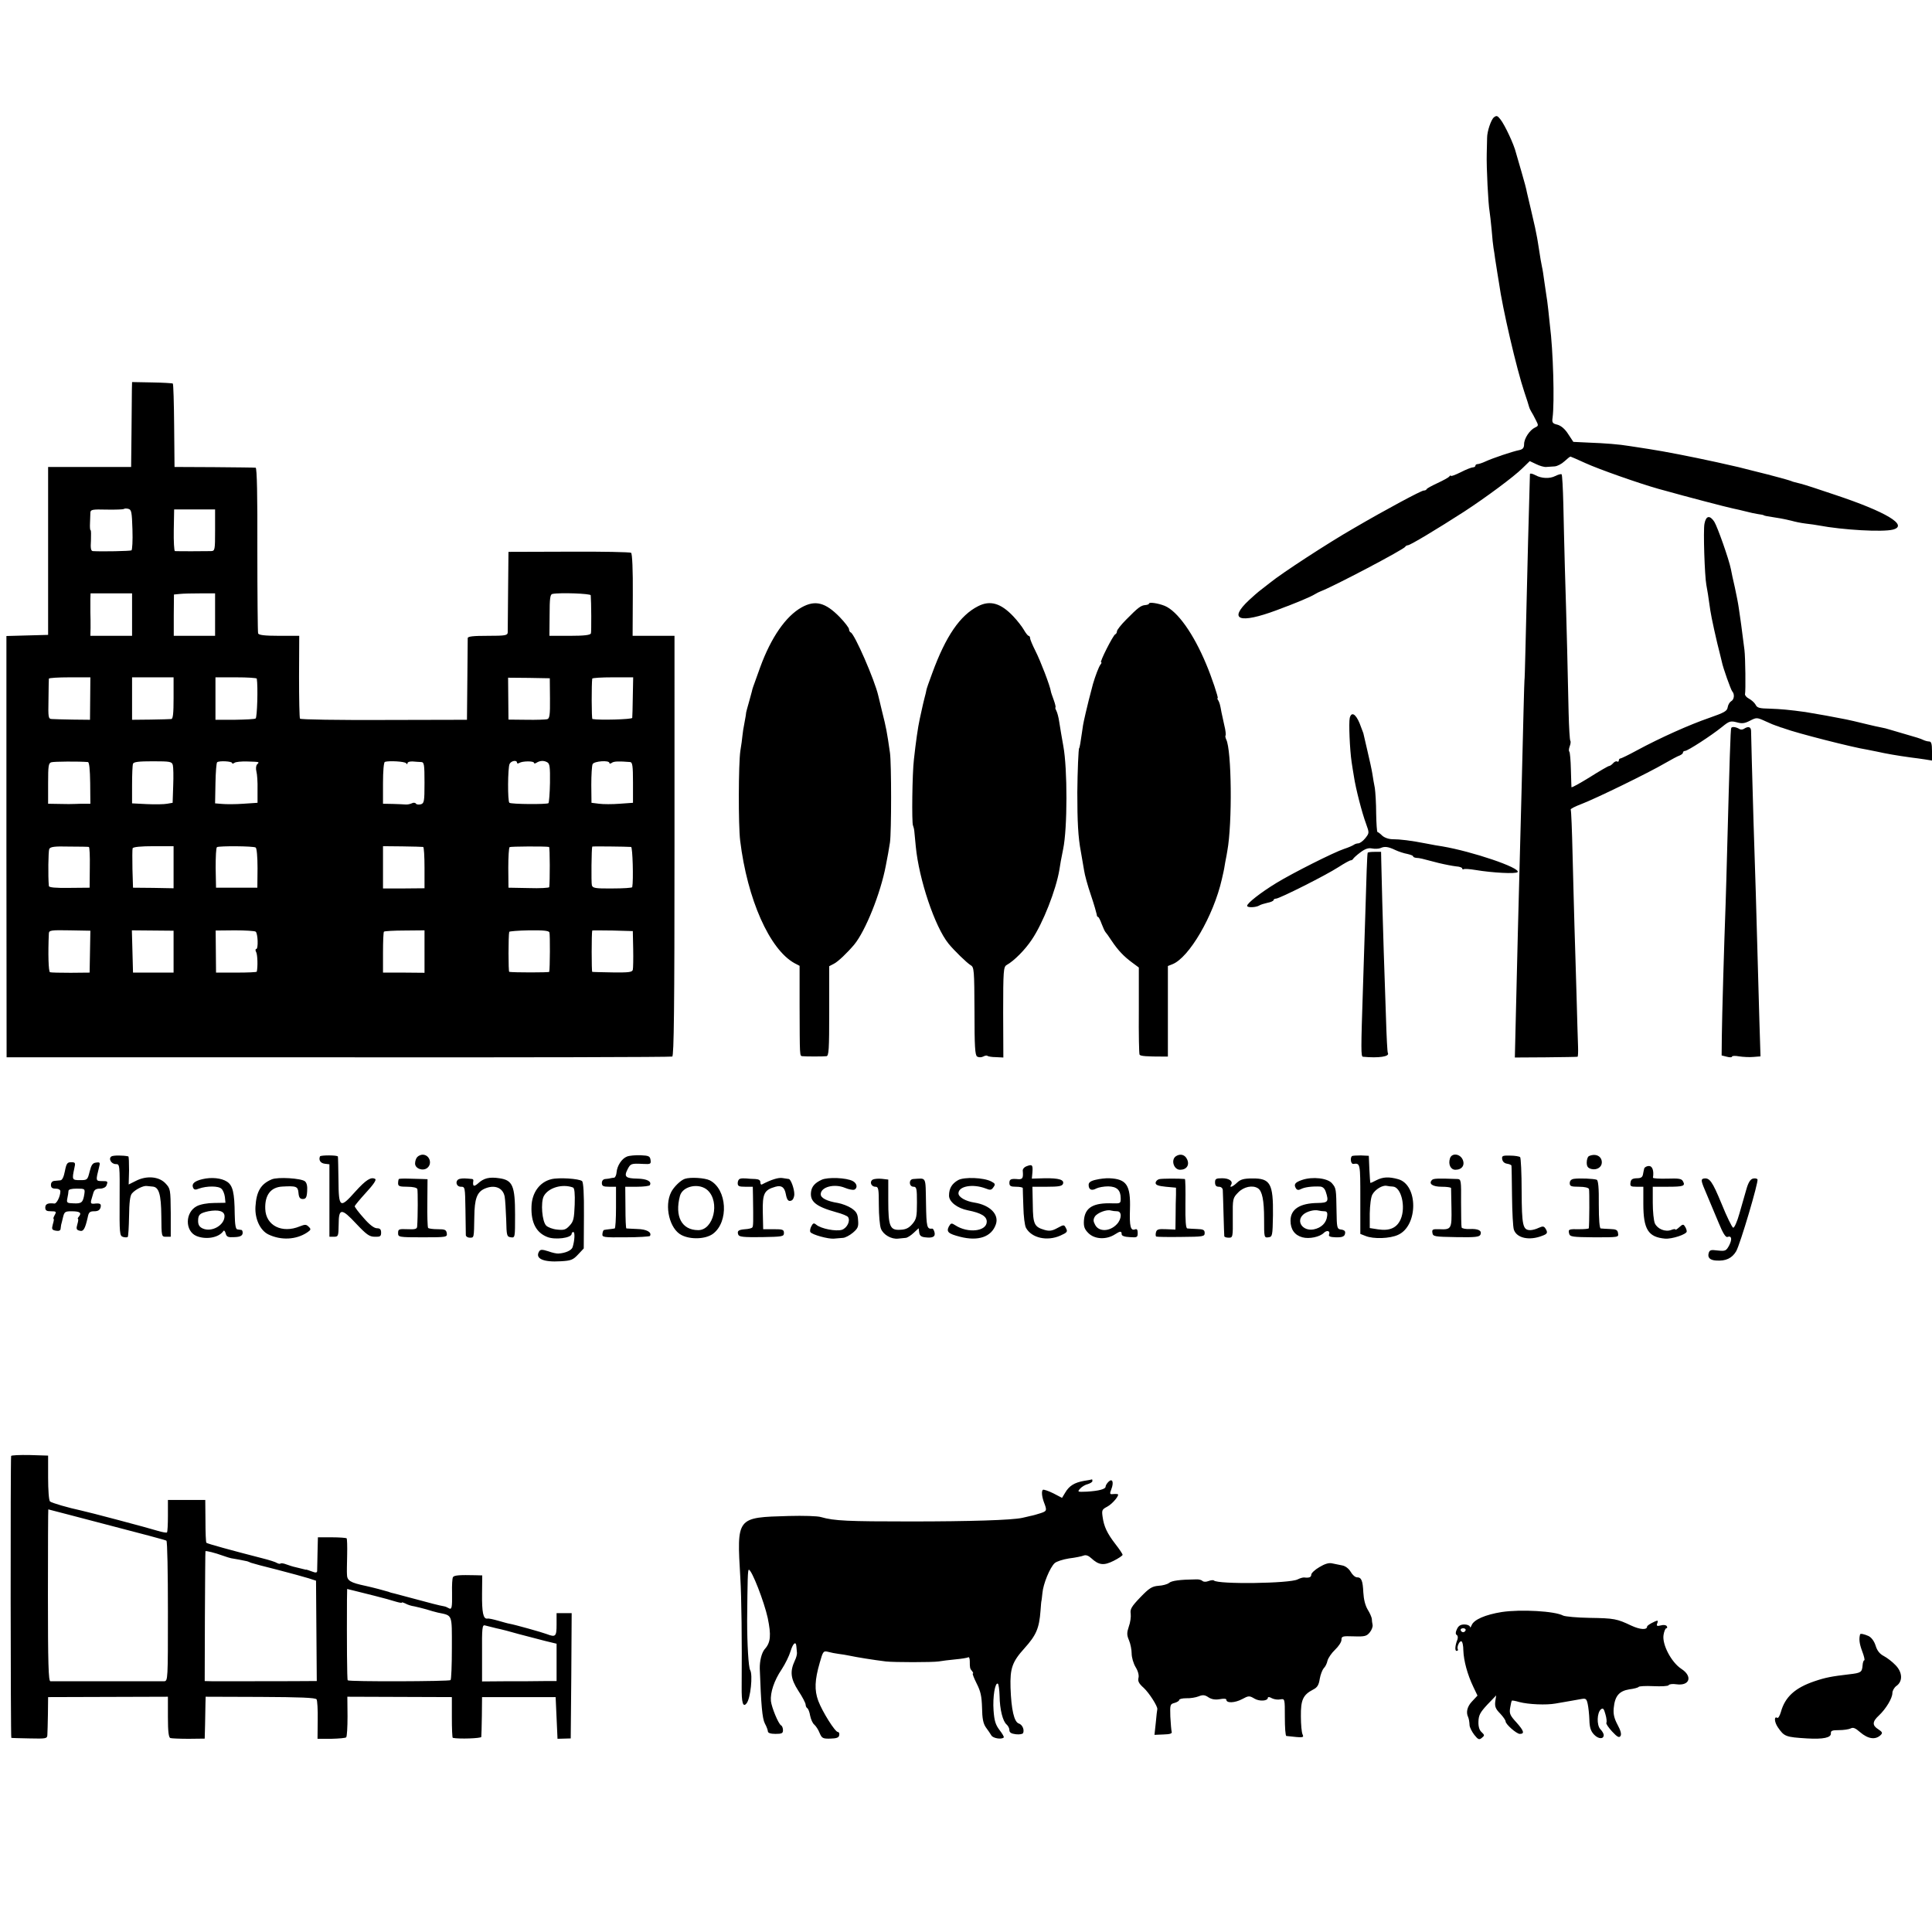
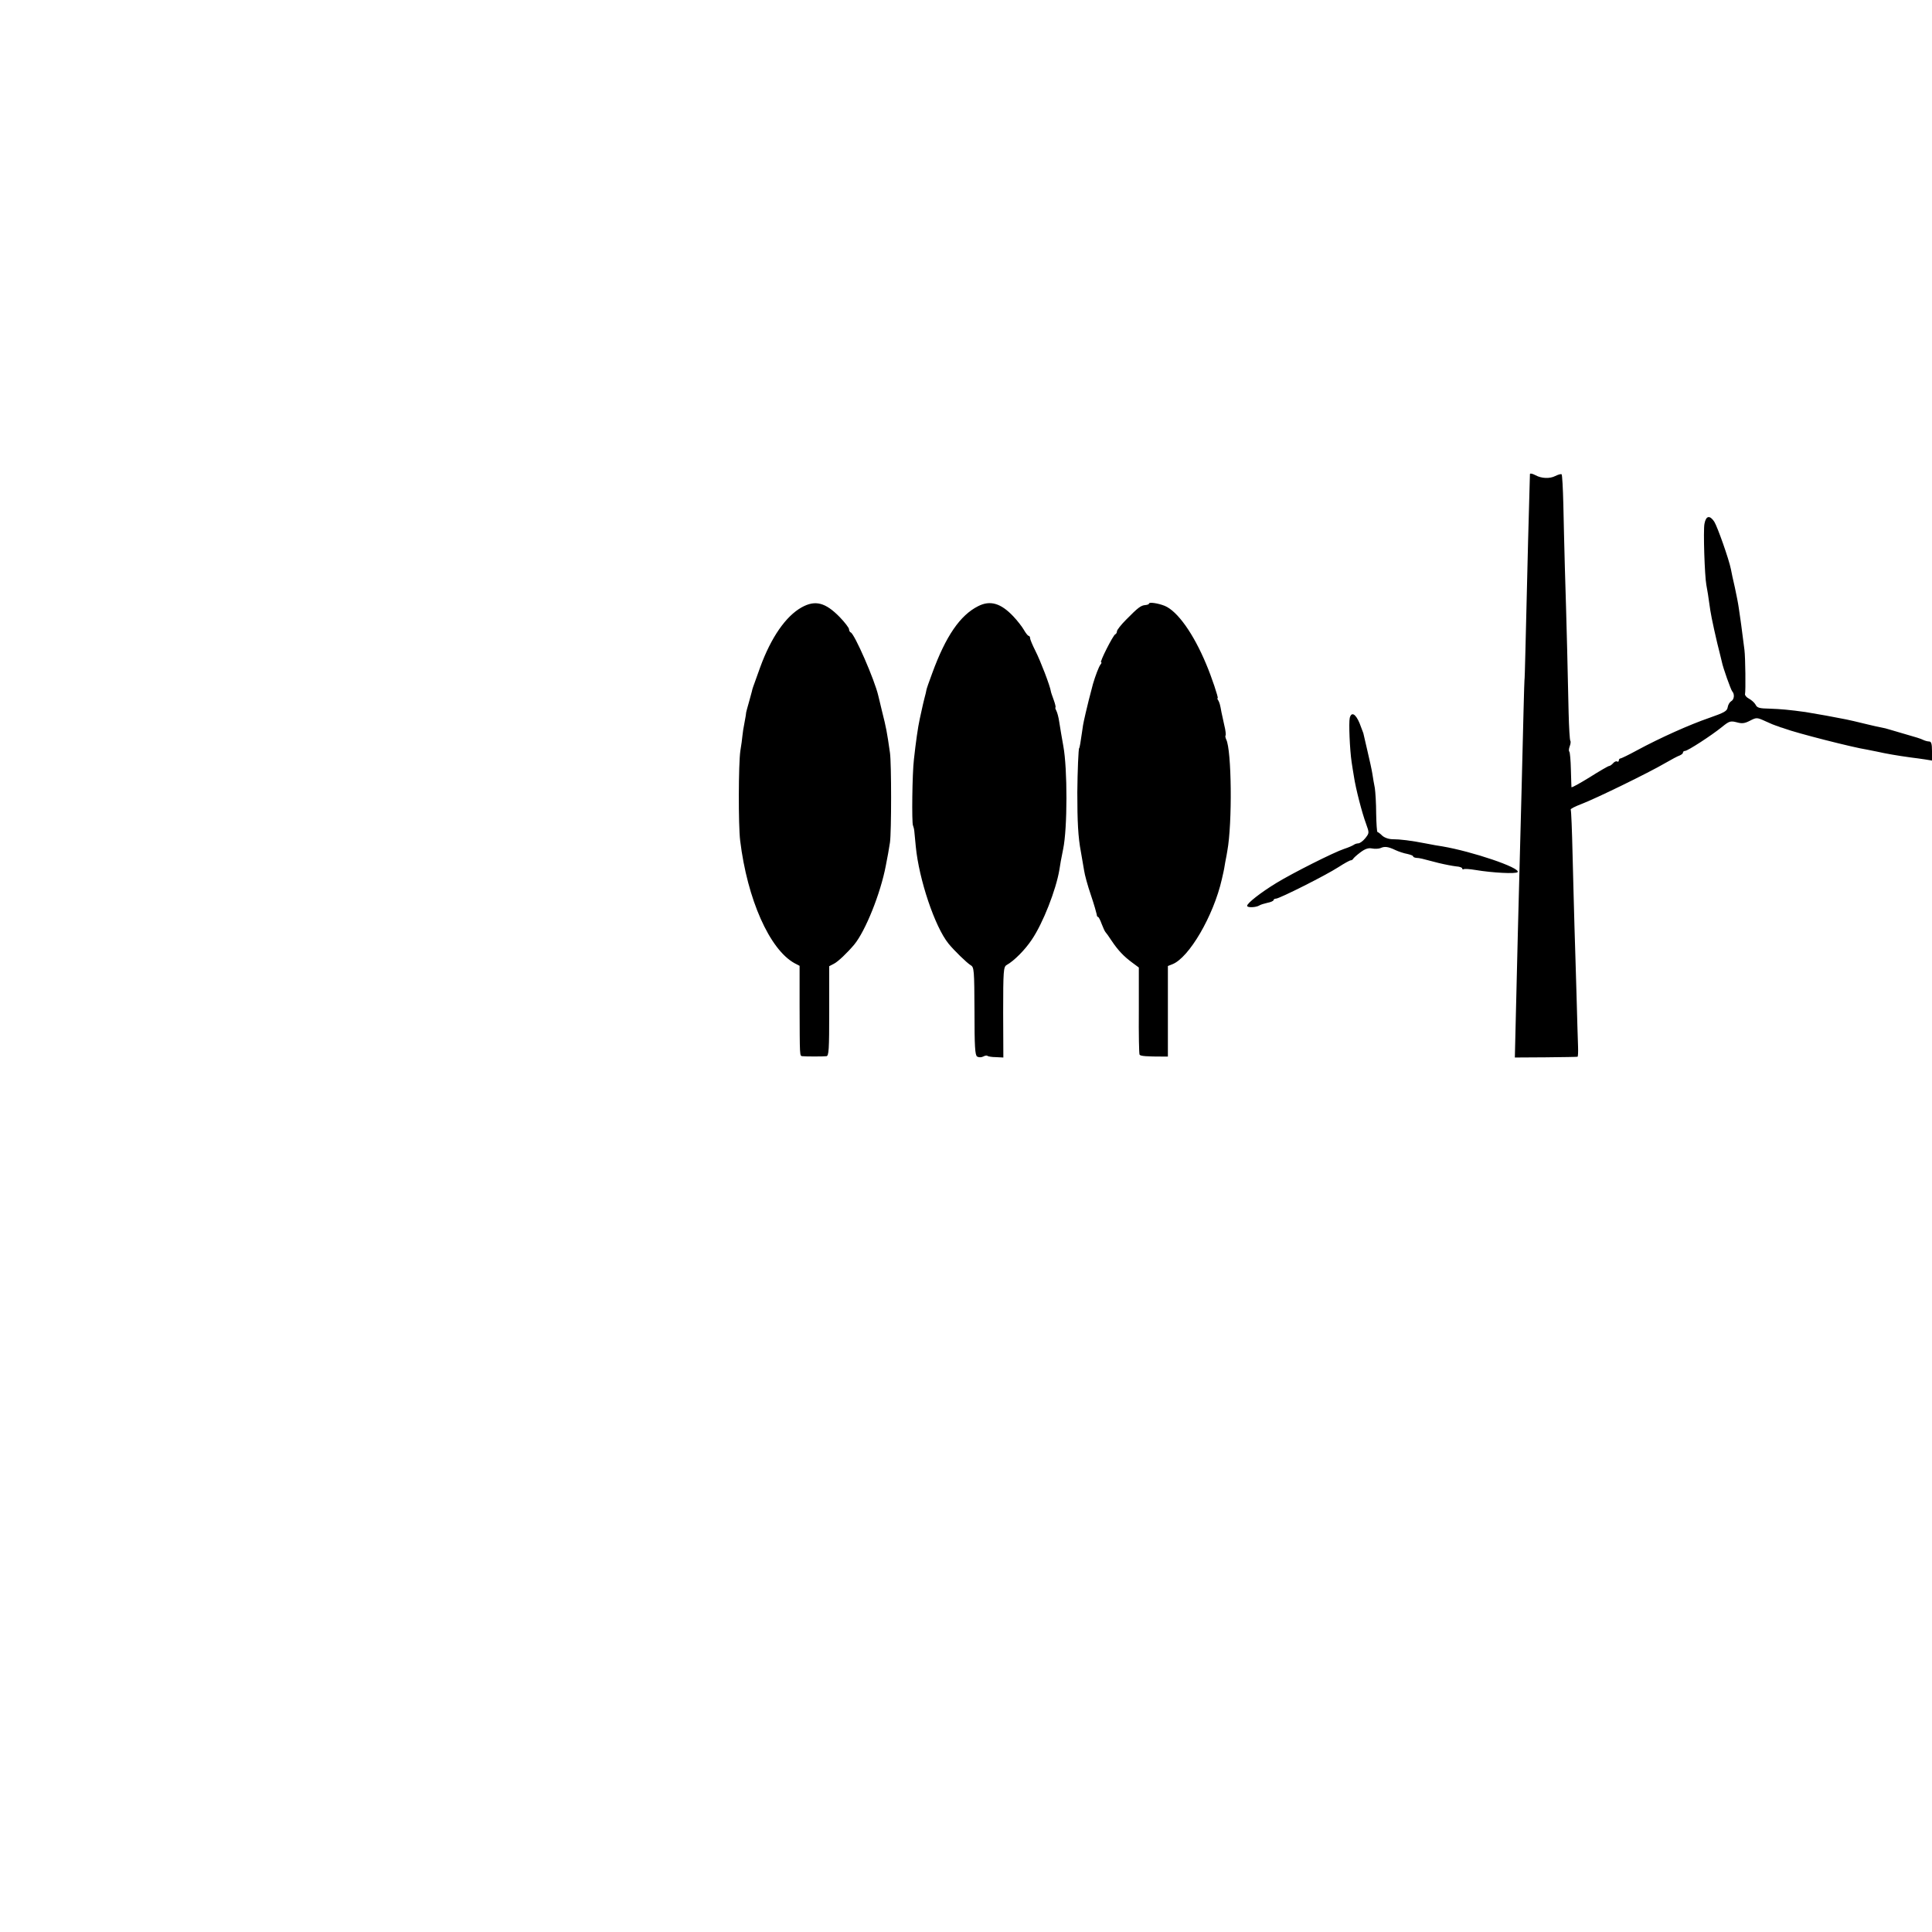
<svg xmlns="http://www.w3.org/2000/svg" version="1" width="1365.333" height="1365.333" viewBox="0 0 1024 1024">
-   <path d="M791.8 62.2c-1.5 1.2-3.6 7.4-3.6 10.8 0 .8-.1 4.6-.2 8.5-.2 7.2.8 26.8 1.5 30.5.2 1.2.7 5.6 1.1 9.8.3 4.2.8 8.6 1 9.7.2 1 .6 3.7.9 6 .4 2.2.8 5.3 1.1 7 .3 1.6.7 4.1.9 5.5 1.8 13.2 9.3 45.5 13.5 58 1.2 3.6 2.3 6.9 2.4 7.5.1.5.6 1.7 1.1 2.5.5.8 1.7 2.9 2.5 4.6 1.5 2.9 1.5 3.1-.4 4-2.8 1.3-5.8 5.8-5.8 8.8 0 2-.7 2.8-2.7 3.2-3.5.7-13.9 4.2-17.8 6-1.7.8-3.6 1.4-4.2 1.4-.6 0-1.1.4-1.1.8 0 .5-.6.9-1.3.9-.7 0-3.6 1.1-6.5 2.6-2.8 1.4-5.2 2.3-5.2 1.9 0-.4-.4-.2-.8.3-.4.6-3.2 2.1-6.2 3.5s-5.6 2.8-5.8 3.2c-.2.5-.9.8-1.6.8-1.3 0-19.8 9.9-37.1 20-13.6 7.8-38.3 23.9-44.4 28.9-2.5 2-5.2 4-5.9 4.6-.7.5-3 2.6-5.1 4.5-11.4 10.6-5.2 12.8 14.6 5.4 10.5-3.9 17.9-7 20.3-8.5.8-.5 2.2-1.2 3-1.5 6.7-2.5 44.3-22.3 44.8-23.6.2-.4.9-.8 1.4-.8 1.2 0 15.2-8.4 29.8-17.8 11.5-7.5 26.5-18.6 31-23.1l3.8-3.7 3.4 1.6c1.8.9 4.2 1.6 5.3 1.5 1.1-.1 3.1-.2 4.5-.3 1.4-.1 3.7-1.3 5.2-2.7 1.5-1.4 2.9-2.5 3.2-2.5.2 0 3.8 1.6 8 3.5 7 3.2 28.3 10.7 38.6 13.6 2.5.7 5 1.4 5.5 1.5 6.6 1.9 31.7 8.5 34 8.9 1.7.3 4.8 1.1 6.9 1.6 2.2.6 5.1 1.2 6.5 1.4 1.4.2 2.7.4 2.9.6.4.3 1.6.5 6.7 1.3 2.8.4 6.4 1.2 8 1.6 1.7.5 5 1.2 7.5 1.5 2.5.3 5.6.7 7 1 12.7 2.4 33.8 3.6 39.3 2.2 8.4-2.2-3.5-9.4-30.9-18.5-8.2-2.8-16.2-5.4-17.9-5.8-4-1-4.4-1.1-5-1.4-.3-.1-.8-.3-1.2-.4-.5-.2-2.8-.8-5.3-1.5s-5.2-1.4-6-1.6l-8-2c-7.4-1.9-6.4-1.7-19-4.5-14.2-3.1-27.6-5.7-36-7-4.1-.6-8.8-1.4-10.4-1.6-5.3-.9-13.1-1.5-21.4-1.8l-8.3-.4-2.7-4.1c-1.7-2.7-3.7-4.4-5.7-5-2.6-.6-3-1.1-2.6-3.7 1.1-8.4.3-35.7-1.4-48.9-.2-1.7-.6-5.5-.9-8.5-.3-3-.8-6.4-1-7.5-.2-1.1-.7-4.5-1.1-7.5-.4-3-.9-6.4-1.2-7.5-.5-2.4-.9-4.7-1.7-10-.3-2.2-.8-4.7-.9-5.5-.2-.8-.7-3.3-1.1-5.5-.5-2.2-1.5-6.7-2.3-10-.8-3.3-1.7-7.1-2-8.5-.2-1.4-1.5-6.3-2.9-11s-2.7-9.2-2.9-10c-1-4.3-5.9-14.8-8.3-17.8-1.5-1.9-2-2.1-3.4-1zM69.9 206.5c0 2.2-.1 12.3-.2 22.5l-.2 18.5h-44v89l-11.1.3-11 .3v111.6l.1 111.7h175.8c96.7.1 176.3-.1 177-.4.9-.4 1.2-25.4 1.2-111.8V337h-22.2l.1-21.6c.1-13.3-.3-21.9-.9-22.4-.5-.4-15.4-.7-33-.6l-32 .1-.2 20.5c-.1 11.3-.2 21.3-.2 22.2-.1 1.6-1.3 1.8-10.6 1.8-7.7 0-10.5.3-10.6 1.2 0 .7-.1 10.7-.2 22.3l-.2 21-44 .1c-24.2.1-44.2-.2-44.5-.7-.3-.4-.5-10.4-.5-22.3l.1-21.6h-10.7c-7.7 0-10.8-.4-11.1-1.3-.2-.6-.4-20.7-.4-44.5.1-28.1-.2-43.2-.9-43.3-.5-.1-10.4-.2-22-.3l-21-.1-.2-21.9c-.1-12-.4-22-.7-22.3-.2-.2-5.2-.5-11-.6l-10.6-.2-.1 4zm.3 74.2c.2 5.8-.1 10.7-.5 11-.7.4-15.8.7-20.5.4-1-.1-1.3-1.5-1-5.6.1-3 .1-5.5-.2-5.5-.3 0-.4-1.7-.3-3.7.1-2.1.2-4.6.2-5.6.1-1.6 1-1.8 8.6-1.6 4.7.1 8.8-.1 9.1-.3.3-.3 1.4-.4 2.4-.1 1.7.4 1.9 1.7 2.2 11zm43.8.3c0 10.7-.1 11-2.2 11.1-2.8.1-18 .1-19.1 0-.4-.1-.7-5.1-.6-11.1l.2-11H114v11zm-44 44.7V337H47.9l.1-4.3c0-2.3 0-6-.1-8.2v-7l.1-3h22v11.2zm44 0V337H92.1v-10.9l.1-11 3.1-.3c1.8-.2 6.7-.3 10.9-.3h7.8v11.2zm199.1-10.2c.3 3.4.4 19.2.1 20.2-.3.9-3.5 1.3-11.2 1.3h-10.8l.1-11c0-8.9.3-11 1.5-11.2 4-.8 20.2-.2 20.3.7zM47.8 370.3l-.1 11.2-9.1-.1c-5-.1-10-.2-11.1-.3-1.9-.1-2-.7-1.8-10.4 0-5.6.2-10.5.2-11 .1-.4 5-.7 11-.7h11l-.1 11.3zM92 370c0 8.1-.3 11-1.2 11.1-.7.1-5.7.2-11 .3l-9.8.1V359h22v11zm44.1-10.3c.7 4.2.2 20.6-.6 21.1-.5.4-5.6.6-11.2.7h-10.1V359h10.9c6 0 11 .3 11 .7zm155.4 10.5c.1 8.8-.2 10.7-1.5 11-.8.2-5.8.4-11 .3l-9.5-.1-.1-11.1-.1-11.1 11.1.1 11 .2.1 10.7zm43.9-1c-.1 5.7-.2 10.8-.3 11.3-.1.8-17.4 1.3-21.1.6-.5-.1-.5-18.7-.1-21.4 0-.4 5-.7 10.9-.7h10.8l-.2 10.2zM46.6 403.9c.7.1 1.1 3.9 1.2 11.1l.1 11h-2.7c-1.5 0-3.8 0-5.2.1-1.4.1-5.2.1-8.5 0l-6-.1v-10.7c0-9.6.2-10.9 1.8-11.3 1.5-.4 14.4-.5 19.3-.1zm45 1.6c.3 1.1.4 6 .2 11l-.3 9-2.9.5c-1.5.3-6.4.4-10.7.2l-7.9-.4V416c0-5.4.2-10.4.5-11.2.4-1 3.1-1.3 10.6-1.3 9.2 0 10 .2 10.5 2zm31.4-1.1c0 .5.6.4 1.3-.1.6-.5 3.7-.8 6.7-.7 6.8.2 6.6.2 5.3 1.5-.6.6-.8 2.2-.4 3.8.4 1.4.7 5.7.6 9.6v7l-7.5.5c-4.1.3-9.2.3-11.3.1l-3.7-.3.2-10.7c.1-5.8.5-10.8.9-11.1 1.2-.9 7.9-.5 7.9.4zm92.2.1c.5.7.8.6.8 0s1.2-1 2.8-.9c1.5.1 3.5.3 4.5.3 1.5.1 1.7 1.3 1.7 11 0 10-.2 10.9-2 11.4-1.1.3-2.3.1-2.6-.4-.3-.5-1.3-.6-2.2-.1-.9.4-2.4.7-3.2.6-.8-.1-3.9-.2-6.7-.3l-5.3-.1v-10.9c0-6.4.4-11.1 1-11.3 2.3-.7 10.6-.2 11.2.7zm58.8-.3c0 .5.5.6 1.2.2 1.7-1.1 7.8-1.1 7.8-.1 0 .4.6.5 1.3 0 1.9-1.2 3.9-1.3 5.7-.3 1.4.7 1.6 2.5 1.5 10.9-.1 5.6-.5 10.4-.8 10.8-.8.7-19.5.6-20.7-.2-1-.6-.9-18.6.1-20.6.8-1.7 3.9-2.2 3.9-.7zm49 .2c0 .5.6.4 1.3-.1 1-.8 3.7-.9 9.7-.4 1.2.1 1.5 2 1.5 10.8v10.8l-7 .5c-3.8.3-8.8.3-11 0l-4-.5-.1-9.5c0-5.2.3-10.2.7-11 .8-1.6 8.9-2.2 8.9-.6zM47.1 448.9c.4.1.6 4.9.5 10.8l-.1 10.8-10.7.1c-7.5.1-10.8-.2-10.9-1-.5-5.1-.3-18.4.2-19.6.6-1.2 2.7-1.5 10.6-1.3 5.4 0 10.1.1 10.4.2zM92 459.6v11.2l-10.7-.2-10.8-.1-.3-9.9c-.1-5.5-.1-10.4.1-11 .3-.7 4.4-1.1 11.1-1.1H92v11.1zm43.5-10.4c.6.3 1 5.1 1 11l-.1 10.3h-21.9l-.2-10.5c0-5.8.2-10.7.7-11 1.2-.7 19.3-.6 20.5.2zm88.8-.3c.4.1.7 5 .7 11v10.9l-11 .1h-11v-22.4l10.2.1c5.7.1 10.6.2 11.1.3zm66.7 0c.5.1.5 18.6.1 21.3 0 .4-4.9.7-10.8.5l-10.8-.2-.1-10.5c0-5.8.3-10.7.7-11 .6-.4 18.8-.5 20.9-.1zm43.5 0c.8.1 1.3 17.6.6 21.3 0 .4-4.8.7-10.5.7-9.1.1-10.5-.2-10.9-1.7-.4-1.4-.2-19.7.2-20.5.1-.2 18 0 20.6.2zM47.7 504.4l-.2 11.1-10 .1c-5.5 0-10.4-.1-11-.3-.8-.3-1.1-9.8-.6-20.6.1-1.6 1.1-1.8 11.1-1.6l10.9.2-.2 11.1zm44.3 0v11.1H70.5l-.3-11.2-.3-11.2 11.1.1 11 .1v11.1zm43.5-10.6c1.2.9 1.5 9.2.3 9.2-.5 0-.5.8 0 1.7.7 1.4.9 7.6.3 10.3-.1.3-4.9.5-10.8.5h-10.8l-.1-11.2-.1-11.1 10.1-.1c5.6 0 10.6.3 11.1.7zm89.5 10.5v11.3l-11-.1h-11v-10.6c0-5.8.2-10.8.5-11.1.3-.3 5.3-.6 11-.6l10.5-.1v11.2zm66.2-10.1c.4 1.1.3 19.1-.1 20.9-.1.4-19 .4-21.2 0-.5-.1-.5-19.3 0-21.2 0-.3 4.8-.7 10.5-.8 7.6-.1 10.5.2 10.8 1.1zm44.4 8.8c.1 5.2 0 10.2-.2 11-.3 1.3-2.2 1.5-10.6 1.4-5.7-.1-10.6-.2-10.9-.3-.4-.1-.4-20.8 0-21.9.1-.1 4.9-.1 10.8 0l10.7.3.2 9.5z" />
  <path d="M810.9 251.2c-.1.7-1.7 62.4-2.4 93.8-.2 8.5-.4 15.5-.5 15.5-.1 0-.7 23.9-1.5 57-.5 20.3-.8 31.9-2 76.5-.2 9.1-.7 27.8-1 41.5l-.6 25 16.3-.1c9-.1 16.6-.2 16.9-.3.3 0 .4-2.5.3-5.4-.1-2.8-.5-15.1-.8-27.2-.4-12.1-.8-28.5-1.1-36.5-.2-8-.7-25-1-37.9-.3-12.9-.7-23.7-1-24-.2-.4 2.4-1.7 5.8-3 7.4-2.8 35.7-16.6 44.2-21.6 3.3-1.9 6.8-3.8 7.8-4.1.9-.4 1.7-1 1.7-1.5s.5-.9 1.1-.9c1.4 0 13.9-8.1 19.6-12.7 3.8-3.1 4.5-3.3 7.7-2.5 2.8.8 4.2.7 7.1-.8 3.5-1.8 3.7-1.8 8.3.3 2.6 1.2 5 2.2 5.5 2.3.4.1.9.3 1.2.4.3.1.8.3 1.3.5.4.1 1.4.4 2.2.7 6.1 2.3 36.2 10 43.5 11.1 1.7.3 4.1.8 5.5 1.1 4.4 1 10.6 2.1 18 3.1 1.9.2 5.2.7 7.3 1l3.7.6v-5c0-3.9-.4-5.1-1.5-5.1-.8 0-2.3-.4-3.3-.9-.9-.5-4.4-1.6-7.7-2.5-3.3-1-7.4-2.2-9.2-2.7-1.8-.6-4.2-1.2-5.5-1.4-1.3-.2-4.1-.9-6.3-1.4-7-1.7-10-2.4-12-2.8-1.1-.2-5.8-1.1-10.5-2-4.7-.8-9.6-1.7-11-1.9-8.6-1.2-13.2-1.6-19-1.8-5.4-.1-6.7-.4-7.5-2.1-.6-1.1-2.2-2.5-3.5-3.2-1.4-.7-2.3-1.9-2.1-2.5.4-1.6.2-19.3-.3-23.3-.2-1.7-.7-5.5-1.1-8.5-.4-3-.8-6.4-1-7.5-.2-1.1-.6-3.9-.9-6.2-.3-2.3-1.3-7.3-2.1-11-.9-3.7-1.8-8.1-2.1-9.7-1-5.1-7.1-22.4-8.8-25.1-2.4-3.6-4.4-3.2-5.2 1.1-.7 3.6.1 27.6 1 32.4.5 2.5 1 5.7 2.1 13.5.5 3.5 3.3 16.3 5.2 23.5.3 1.4.7 3 .9 3.7.6 3.2 4.8 14.9 5.5 15.7 1.4 1.5 1.1 4.4-.6 5.3-.8.5-1.6 1.9-1.8 3.2-.3 2-1.8 2.8-9.8 5.6-10.2 3.5-25.7 10.4-38.3 17.2-4.4 2.4-8.3 4.3-8.8 4.3-.4 0-.8.5-.8 1.1 0 .5-.4.8-.9.5-.5-.3-1.4.1-2.1.9-.7.8-1.7 1.5-2.2 1.5-.4 0-5.1 2.7-10.3 6-5.2 3.2-9.5 5.6-9.6 5.2 0-.4-.2-4.6-.3-9.4-.1-4.8-.5-9-.8-9.4-.4-.3-.3-1.6.2-2.9.5-1.3.6-2.6.3-2.9-.3-.3-.7-7-.9-14.8-.3-15.6-1.1-49-2-77.3-.3-9.9-.6-24.9-.8-33.3-.2-8.4-.6-15.5-.9-15.8-.3-.3-1.8.1-3.4.9-2.9 1.5-7.3 1.3-10.4-.4-1.7-.9-2.8-1.1-3-.7zM424.9 321.9c-8.4 4.7-16.2 15.9-22 31.8-1.7 4.8-3.4 9.5-3.7 10.3-.3.8-.6 1.9-.7 2.5-.1.5-.8 3-1.5 5.5s-1.4 4.9-1.5 5.5c0 .5-.4 3-.9 5.5s-1 5.6-1.1 7c-.1 1.4-.6 5-1.1 8-1 6.8-1.1 39.3-.1 47.5 3.8 31.2 15.6 57.7 28.8 65l2.7 1.4v20.8c.1 27.8 0 26.9 1.5 27.1 1.8.2 11 .2 12.7 0 1.3-.1 1.5-3.4 1.5-23.9v-23.8l2.5-1.3c2.2-1.1 7.1-5.8 10.8-10.2 5.9-7.2 13.9-27 16.7-41.8 1-4.9 1.6-8.5 2.2-12.3.8-5.6.8-42 0-47.5-1.6-11.2-2-13.3-4.2-22-.8-3.6-1.8-7.3-2-8.3-1.9-8.3-12.6-32.8-14.6-33.5-.5-.2-.9-1-.9-1.7s-2.2-3.6-4.9-6.4c-7.6-7.8-13-9.2-20.2-5.2zM518.4 321.3c-9.5 4.8-17.1 15.8-24.3 35.5-1.7 4.5-3.1 8.6-3.1 9 0 .4-.5 2.3-1 4.2-.5 1.9-1.1 4.6-1.4 6-.3 1.4-.8 3.6-1.1 5-1 4.5-2.1 12.4-3.1 21.5-.9 7.4-1.2 33.6-.5 35 .2.5.6 1.8.7 3 .1 1.1.5 4.8.8 8.3 1.7 17.4 10.1 42.4 17.3 51.3 3 3.7 9.8 10.3 11.8 11.5 1.8 1 1.9 2.6 2 24.3 0 19.1.3 23.3 1.4 24.1.9.5 2.2.5 3.2 0 .9-.5 1.9-.7 2.2-.4.3.3 2.3.7 4.5.7l4 .2-.1-24c0-22.1.2-24 1.8-25 4-2.2 9.9-8.2 13.4-13.5 5.9-8.7 12.8-26.3 14.6-37 .5-3.3.8-5.1 2-11 2.3-11 2.3-42.6.1-54.5-.8-4.4-1.6-9.2-2.2-13-.3-2.2-1-4.8-1.5-5.8-.5-.9-.7-1.7-.5-1.7.3 0-.1-1.8-.9-4s-1.5-4.2-1.5-4.5c-.4-2.9-5.5-16.2-8.2-21.5-1.5-3-2.8-6-2.8-6.7 0-.7-.4-1.3-.8-1.3s-1.6-1.5-2.6-3.3c-1-1.7-3.5-4.9-5.5-7-6.6-7-12.3-8.7-18.7-5.4zM609 319.9c0 .4-.9.7-2 .8-2.3.2-3.8 1.3-10.1 7.7-2.7 2.7-4.9 5.5-4.9 6.2 0 .7-.4 1.4-.9 1.6-1.1.4-8.4 14.8-7.5 14.8.4 0 .2.6-.3 1.2-.9 1.1-2.8 6.2-4 10.3-1.2 4.4-3.5 13.5-3.9 15.5-.3 1.4-.7 3.2-.9 4-.2.8-.7 3.5-1 6-.7 5.1-1.3 8.5-1.5 8.5-.4 0-.9 12.3-1 23.5 0 15.4.4 23.7 1.9 31.5.6 3.3 1.3 7.8 1.7 9.9.3 2.2 1.9 8.1 3.6 13 1.7 5 3 9.7 3.1 10.3 0 .7.3 1.3.7 1.3.3 0 1.2 1.7 1.9 3.7.8 2.1 1.7 4 2 4.3.3.3 1.8 2.3 3.2 4.5 3.4 5.1 6.5 8.4 11 11.7l3.5 2.6v22.7c-.1 12.5.1 23.1.4 23.5.5.8 4 1 12.8 1h2.2v-48l2.3-.9c8.9-3.4 21.9-25.7 26.3-45.1.4-1.9.8-3.7.9-4 .1-.3.5-2.5.9-5 .5-2.5 1-5.2 1.1-6 2.7-14.6 2.3-53.6-.6-59.1-.4-.9-.6-1.9-.3-2.1.2-.3 0-2.7-.7-5.4-.6-2.7-1.3-5.8-1.5-6.9-.7-4-1-5-1.7-6.3-.5-.6-.6-1.2-.3-1.2.5 0-3.2-11.2-6.1-18-6.7-16.1-15.2-28.1-22-30.9-3.5-1.4-8.3-2.1-8.3-1.2zM715.4 380.5c-.6 2.5 0 16.8 1 23.5.3 1.9.8 5.3 1.2 7.5.9 6.2 4.3 19.4 6.4 25 1.8 5 1.8 5-.4 7.8-1.2 1.5-2.9 2.7-3.7 2.7-.8 0-1.9.4-2.4.8-.6.4-2.8 1.4-5 2.1-5.5 1.8-27.5 12.9-36 18.1-8.2 5-15.5 10.7-15.5 12.1 0 1.1 4.8.9 6.5-.2.6-.4 2.5-1 4.3-1.4 1.7-.3 3.2-1 3.2-1.4 0-.4.6-.8 1.3-.8 1.8 0 26.3-12.3 33.1-16.7 3.1-2 6-3.6 6.5-3.6s1.1-.4 1.3-.8c.2-.4 1.9-2 3.8-3.4 2.5-1.9 4.3-2.5 6.2-2.1 1.5.3 3.6.2 4.5-.2 2.2-1 4-.8 8 1.1 1.7.8 4.5 1.7 6.2 2 1.7.4 3.1.9 3.1 1.3s.8.7 1.8.8c1.8.1 2.2.2 11.7 2.7 3.3.8 7.5 1.6 9.3 1.8 1.7.1 3.2.6 3.2 1.1 0 .4.3.6.8.4.4-.3 3.2-.1 6.2.4 8.9 1.5 21.7 2.2 22.4 1.1 1.4-2.3-24.1-10.9-39.9-13.6-1.6-.2-5.5-.9-8.5-1.5-8.1-1.6-14.1-2.3-17.9-2.3-2 0-4.3-.8-5.5-1.9-1.1-1.1-2.2-1.9-2.5-1.9-.3 0-.6-4.4-.7-9.8 0-5.3-.4-11.4-.7-13.5-.4-2-1-5.4-1.3-7.5-.3-2-1.5-7.5-2.6-12.1s-2.1-8.9-2.2-9.5c-.2-.6-1.1-3-2-5.3-2.1-5-4.3-6.2-5.2-2.8z" />
-   <path d="M917.6 385.8c-.4.6-.9 17.3-2.2 65.7-.2 8.8-.6 21.4-.8 28-.8 21.3-1.9 59.7-2 69.9l-.1 10 2.8.7c1.5.4 2.7.4 2.7-.1 0-.4 1.7-.5 3.8-.1 2 .3 5.4.5 7.5.3l3.8-.3-.6-19.2c-1.7-62.1-2.3-82.1-3.1-105.2-.3-9.9-.7-24.3-.9-32-.2-7.7-.4-15-.4-16.2-.1-2.1-1.5-2.5-3.8-1-.7.5-1.9.5-2.5 0-1.8-1-3.7-1.3-4.2-.5zM724.9 452c-.3 1-.7 13.2-1.3 34-.4 11.8-.9 28.7-1.2 37.5-1.1 33.1-1.1 36.5 0 36.6 8.4.8 14.3-.1 13.2-2-.3-.4-.7-8.7-1-18.6-.3-9.9-.9-25.9-1.2-35.5-.5-16.6-1.1-36.5-1.3-47.5l-.1-5h-3.5c-1.9 0-3.6.2-3.6.5zM59.1 612.9c-1.8 1.1-.2 4.1 2.3 4.1 2.1 0 2.1.2 2 19-.1 17.9 0 19 1.8 19.6 1.1.3 2.2.3 2.5 0 .3-.3.6-5.2.7-10.9.1-7.3.5-10.9 1.5-12.1 1.7-2.1 6.1-4.3 7.9-4 .6.1 2 .2 3 .3 3.4.2 4.6 4 4.7 15.6.1 11 .1 11 2.5 11h2.5v-12.7c-.1-12.5-.2-12.8-2.8-15.6-3.5-3.7-10.1-4.2-15.7-1.3l-3.8 1.9.2-7.4c0-4.1-.1-7.4-.4-7.5-2.8-.6-7.9-.6-8.9 0zM169.6 612.9c-.8 1.9.2 3.6 2.5 3.9l2.5.3v38.4h2.4c2.3 0 2.4-.3 2.5-6.5 0-8.8 1.5-8.8 9.4-.3 5.3 5.6 6.9 6.8 9.7 6.8 2.9.1 3.4-.2 3.4-2.2 0-1.7-.6-2.3-2.2-2.3-1.5 0-4-1.9-7-5.4-2.7-3-4.8-5.8-4.8-6.3.1-.4 2.8-3.7 6-7.2 3.8-4.1 5.6-6.7 4.9-7.2-2.2-1.3-4.9.4-10.6 6.7-8.1 9.1-8.8 8.7-8.9-6.1-.1-6.6-.2-12.2-.3-12.5-.1-.8-9.1-.8-9.5-.1zM221.2 613.2c-.7.7-1.2 2.2-1.2 3.5 0 2.7 4.2 4.2 6.5 2.3 2.8-2.3 1.1-7-2.5-7-.9 0-2.1.5-2.8 1.2zM332.3 613c-2.8 1.1-5.2 4.9-5.5 8.3-.1 1.5-.7 2.8-1.3 2.9-.5 0-1.4.2-2 .3-.5.2-1.8.3-2.7.4-1.1.1-1.8.9-1.8 2.1 0 1.6.7 2 3.8 2h3.7v11c0 6-.3 11.1-.7 11.1-.5.1-1.7.3-2.8.4-1.1.1-2.4.3-2.8.4-.4 0-.8 1-.9 2.1-.2 1.8.5 1.9 12.3 1.8 6.8 0 12.6-.4 12.9-.7 1.1-2-1.8-3.6-6.7-3.7-2.9-.1-5.5-.3-5.8-.3-.3-.1-.5-5.1-.5-11.1l-.1-11h6.3c3.4 0 6.4-.4 6.7-.8 1.2-2-1.5-3.4-6.5-3.5-6.3-.1-7.3-1-5.3-4.9 1.6-3.1 1.9-3.2 8.2-2.9 4 .2 4.3.1 4-2.1-.3-2-.9-2.3-5.3-2.5-2.7-.1-6 .2-7.2.7zM623.3 612.8c-2.8 1.8-1.3 7.2 2.2 7.2 3.4 0 5.1-2.5 3.7-5.5-1.1-2.5-3.6-3.2-5.9-1.7zM716.5 612.8c-1 1.1-.5 4.3.8 4.1 3.7-.5 3.7-.3 3.7 18.6V654l2.8 1.1c4.2 1.7 12.9 1.4 17.2-.6 10.7-4.8 10.7-26.5.1-29.5-5-1.4-8.1-1.2-11.5.5-1.5.8-3 1.5-3.2 1.5-.2 0-.4-3.3-.6-7.2l-.3-7.2-4.2-.2c-2.4 0-4.5.1-4.8.4zm21.7 16.1c4.5.2 7 10.8 4.2 17.3-2 4.6-5.8 6.3-11.9 5.4l-4.5-.7v-7.7c.1-4.5.6-8.7 1.4-10.1 1.5-2.7 5.3-5 7.5-4.6.9.2 2.4.4 3.3.4zM768.5 614c-1 3.2.4 6 2.9 6 3.5 0 5.2-2.5 3.8-5.5-1.5-3.1-5.8-3.5-6.7-.5zM796.2 614.4c.2 1.3 1.2 2.2 2.6 2.4 1.2.2 2.2.6 2.3 1 .1.4.2 7.7.3 16.2.1 8.5.5 16.5 1 17.8 1.5 4.4 8.1 5.9 15 3.2 2.8-1 3.1-1.7 1.7-3.9-.8-1.2-1.4-1.3-3.6-.3-1.4.7-3.4 1.2-4.4 1.2-4 0-4.5-2.4-4.6-20.6 0-9.5-.4-17.7-.8-18.1-.5-.4-2.8-.8-5.3-.8-4-.1-4.5.1-4.2 1.9zM842.3 612.7c-.7.2-1.3 1.8-1.3 3.4 0 2.2.6 3 2.5 3.5 2.9.7 5.5-1 5.5-3.5 0-3.3-3.2-4.9-6.7-3.4zM34.4 620.7c-.6 3.1-1.4 4.8-2.4 4.9-.8.1-2.3.2-3.2.3-1.1.1-1.8.9-1.8 2.1 0 1.5.7 2 2.5 2 1.5 0 2.5.6 2.5 1.4 0 2.7-2 6.7-3.2 6.5-3.3-.4-4.8.2-4.8 2.1 0 1.6.7 2 3 2 2.8 0 3 .2 2 2-.6 1.1-.9 2-.6 2 .3 0 .1 1.3-.4 2.9-.7 2.6-.5 3 1.6 3.4 1.6.3 2.4-.1 2.5-.9.1-.8.2-1.7.3-2.2.1-.4.6-2.2 1-4 .7-2.9 1.1-3.2 4.5-3.2 4.4 0 5.5.8 4 2.7-.6.7-.9 1.3-.6 1.3.3 0 .2 1.3-.3 2.9-.7 2.4-.5 3 1.2 3.4 2 .6 2.9-.9 4.3-7.1.5-2.7 1.1-3.2 3.5-3.2 1.9 0 2.9-.6 3.3-2 .5-2-.2-2.4-3.6-2-1.4.1-1.7-.3-1.4-1.7.3-1 .8-2.8 1.2-4.1.5-1.6 1.4-2.2 3.5-2.2 1.6 0 3-.7 3.4-1.6.9-2.3.8-2.4-2.4-2.4-3.3 0-3.3-.2-1.5-7.3.7-2.6.5-2.8-1.6-2.5-1.8.2-2.5 1.2-3.4 4.8-1.1 4.4-1.2 4.5-5.1 4.5-4.2 0-4.3-.2-3-6.3.7-2.9.5-3.2-1.7-3.2-2 0-2.5.6-3.3 4.7zm10.3 12.2c-.7 4.5-1.5 5.1-5.7 4.9-3.5-.1-3.8-.3-3.3-2.7.3-1.4.6-3.2.6-3.9 0-.8 1.6-1.2 4.4-1.2 4.3 0 4.4.1 4 2.9zM544.2 618.1c-1.4.5-2.3 1.6-2.1 2.6.3 3.6-.1 4.4-2.3 4.3-4-.4-4.8 0-4.8 2 0 1.6.7 2 3.5 2 1.9 0 3.5.3 3.6.7 0 .5.1 4.8.3 9.8.1 5 .7 10 1.4 11.3 3 5.4 11.2 7.2 18.2 4.1 3.6-1.6 4-2.1 3-3.9-1-2-1.1-2-4.6-.1-2.7 1.5-4.2 1.7-6.7 1-5.5-1.6-6.2-3-6.3-13.4l-.2-9.5h7.8c6 0 7.9-.3 8.4-1.5.8-2.2-2.1-3.1-9.7-3l-6.8.2.3-3.3c.3-4-.1-4.4-3-3.3zM871.5 619.2c-.2.7-.5 2.2-.7 3.3-.3 1.5-1.1 2-3.3 2-2.3.1-3.1.6-3.3 2.3-.3 1.9.1 2.2 3.2 2.2h3.6v9.1c0 13.5 2.6 17.6 11.5 18.4 3.7.3 11.5-2.3 11.5-3.8 0-.7-.4-1.9-1-2.7-.7-1.2-1.2-1.2-2.9.4-1.2 1.1-2.1 1.6-2.1 1.3 0-.4-1-.3-2.2.2-3.2 1.2-7.3-.5-8.7-3.5-.6-1.4-1.1-6.3-1.1-10.9V629h7.8c8.5 0 9.6-.4 8.2-2.9-.7-1.4-2.2-1.6-8.4-1.4-4.2.1-7.5-.1-7.5-.5.6-3.7-.3-6.2-2.1-6.2-1.1 0-2.2.6-2.5 1.2zM107.2 625c-4.1 1-5.7 2.4-4.9 4.4.5 1.2 1.2 1.4 3.1.6 4.2-1.5 10.5-1.5 12 .1.8.7 1.6 2.7 1.8 4.4l.3 3-6 .1c-3.5 0-7.3.7-9.2 1.7-6.3 3.3-6.3 13.2-.2 15.8 5.1 2.1 11.8.9 14.2-2.5.4-.7.9-.3 1.3 1.1.5 1.9 1.2 2.2 4.7 2 2.9-.1 4.1-.7 4.3-2 .1-.9-.2-1.8-.7-1.8-.5-.1-1.5-.2-2.1-.3-.9-.1-1.3-2.5-1.4-8.1-.1-11.3-1-15.2-4.1-17.2-2.9-1.9-8.2-2.5-13.1-1.3zm11.8 19.6c0 4.8-6.8 8.7-11.6 6.5-1.7-.8-2.4-1.9-2.4-4 0-3.3.9-4.1 5.4-5.1 5.4-1 8.6-.1 8.6 2.6zM144 625.1c-5.7 2.4-8.1 6.3-8.6 14.4-.4 6.5 2.5 12.7 6.9 14.8 6.7 3.2 14.6 2.8 20.4-1 2.1-1.4 2.3-1.8.9-3.1-1.3-1.3-1.9-1.3-4.7-.2-9.4 3.9-18-.4-18.3-9.2-.3-7.4 2.9-11.6 9.1-11.9 7.3-.4 8.2-.1 8.5 3.3.2 2.5.8 3.3 2.3 3.3 1.6 0 2.1-.8 2.3-4.1.2-2.7-.2-4.5-1.2-5.3-2-1.6-14.4-2.4-17.6-1zM211.4 624.9c-.2.2-.4 1.3-.4 2.3 0 1.5.8 1.8 4.9 1.8 3 0 5 .5 5.3 1.2.3 1.1.3 14.7-.1 19.9-.1 1.3-1.1 1.6-5.1 1.4-4.6-.2-5 0-5 2 0 2.2.2 2.3 13.1 2.3 12.7 0 13-.1 12.7-2.2-.3-1.8-1-2.1-4.8-2.1-2.5 0-4.8-.3-5.1-.7-.3-.5-.5-6.5-.4-13.3l.1-12.5-2.5-.1c-1.4 0-4.8-.1-7.4-.2-2.7-.1-5.1 0-5.3.2zM243.8 624.8c-2.7.5-2.3 4.2.5 4.2 2.2 0 2.2.2 2.4 12.2.1 6.8.2 12.9.2 13.5.1.7 1 1.3 2.1 1.3 2.3 0 2.2.3 2.4-11.1.1-9.4 1.4-13 5.3-14.8 5.3-2.4 9.9-.7 10.8 4.2.3 1.7.6 7.2.8 12.2.2 8.5.3 9 2.5 9.3 2.2.3 2.2.2 2.2-12 0-15.3-1.3-18.3-8.3-19.3-5.3-.8-8.3-.1-11.4 2.8-2.2 1.9-2.9 1.5-2.4-1.6 0-.4-.2-.7-.6-.8-3.9-.4-5-.4-6.5-.1zM292.2 625c-6.2 1.5-10.3 7.2-10.5 14.5-.3 8.5 2.5 13.8 8.3 16.1 4.1 1.7 13 .6 13-1.7 0-.5.4-.9.9-.9.9 0 .7 4.5-.4 8-.5 1.7-3.8 3.2-7.5 3.4-.8.1-3.3-.4-5.4-1.2-3.2-1-4.1-1-4.8 0-2.4 3.8 2 5.9 11.4 5.3 5.4-.3 6.5-.7 9.2-3.6l3-3.2.1-17.4c.1-11.8-.3-17.7-1-18.3-1.6-1.3-12.3-2-16.3-1zm11.5 4.4c.8.3 1.1 3.2.9 9.1-.3 7.4-.6 8.9-2.7 11.1-2 2.2-3 2.5-6.6 2.1-2.3-.2-4.9-1.2-5.8-2.1-2.2-2.2-3-12.2-1.3-15.6 2.4-4.5 9.8-6.7 15.5-4.6zM363 624.8c-2.2.7-5.9 4.3-7.3 7.1-3.7 7.4-.8 19.5 5.5 22.7 4.8 2.5 12.7 2.2 16.6-.6 8.6-6.3 7.6-23.7-1.6-28.4-2.6-1.3-10.2-1.8-13.2-.8zm12.1 6.1c6.6 6.2 3.1 21.1-5 21.1-8.8 0-12.6-7.3-9.7-18.2 1.5-5.3 10.3-7 14.7-2.9zM392.2 624.8c-.7.2-1.2 1.2-1.2 2.3 0 1.6.7 1.9 4 1.9h4l.1 5.2c.2 13.4.2 15.9-.4 16.4-.3.4-2 .8-3.7.9-3.7.3-4.4.9-3.7 2.9.5 1.2 2.8 1.4 12.4 1.3 11.1-.2 11.8-.3 11.8-2.2 0-1.8-.7-2-5.5-2h-5.5l-.2-9c-.2-9.9.7-11.8 6.7-13.5 3.2-.9 4.8.2 5.5 3.9.6 3.2 1.4 4.1 3 3.4.8-.3 1.5-1.8 1.5-3.4 0-2.8-1.8-7.8-2.9-8-.3 0-1.8-.3-3.3-.5-2.2-.4-6 .8-11 3.4-.5.2-.8-.3-.8-1.2 0-1.1-.9-1.6-2.7-1.7-1.6 0-3.7-.2-4.8-.3-1.2-.1-2.6-.1-3.3.2zM435.5 625.3c-3.5 1.6-5.2 3.5-5.6 6.2-.8 5.3 2.5 8 13.3 11 3.1.8 6 2 6.3 2.6 1.3 2-.5 5.7-3.2 6.7-3.1 1-11.1-.5-13.7-2.7-1.2-1-1.7-.9-2.6.9-.6 1.1-.8 2.5-.5 3 .8 1.4 9.6 3.8 12.5 3.5 1.4-.1 3.5-.3 4.7-.4 1.2 0 3.6-1.3 5.3-2.7 2.7-2.3 3.1-3.2 2.8-6.7-.2-3.4-.9-4.5-3.5-6.3-1.8-1.2-5-2.4-7.2-2.8-5.7-.9-9.1-2.6-9.1-4.6 0-3.9 7.2-5.8 12.9-3.4 1.9.8 4.1 1.2 4.8 1 2-.8 1.6-3.4-.7-4.6-3.3-1.8-13.2-2.2-16.5-.7zM462.6 625.2c-1.9 1.1-.9 3.8 1.4 3.8 1.6 0 1.8 1.1 1.8 9.7 0 5.4.5 11 1.1 12.5 1.2 3.2 5.5 5.7 9.1 5.3 1.4-.1 3.2-.3 4-.4.8 0 2.7-1.2 4.2-2.6l2.7-2.5.3 2.3c.2 1.6 1.1 2.3 3.1 2.5 4.1.5 5.6-.3 5-2.7-.3-1.1-.8-2-1.2-1.9-2.8.3-3.1-.6-3.3-13.4-.3-14.7.4-13.3-6.7-12.9-2.6.1-2.4 4.1.1 4.1 1.6 0 1.8 1 1.8 8.4 0 7.5-.3 8.8-2.4 11.3-1.8 2.1-3.4 3-6.3 3.1-5.6.4-6.5-1.7-6.5-15.3v-11.3l-3.4-.4c-1.9-.2-4 0-4.8.4zM507.8 625.5c-3.3 1.9-4.8 4.4-4.8 8.2 0 3.3 4.4 6.7 10 7.8 7.1 1.4 10 3.2 10 6 0 5.2-10 6.3-16.7 1.9-2-1.3-2.3-1.2-3.4.7-1.4 2.8-.3 3.8 5.9 5.4 9.7 2.5 16.7.1 19-6.5 1.9-5.3-3.1-10.3-11.3-11.6-4.7-.7-8.5-2.9-8.5-4.9 0-3.8 7.5-5.2 14.4-2.6 2.4 1 3.1.9 4.1-.6 1.2-1.6 1-2-1.1-3.1-4-2.1-14.4-2.5-17.6-.7zM580.8 625.3c-2.7.6-3.8 1.4-3.8 2.7 0 2.6 1.6 3.3 4.1 1.9 1.2-.6 4-1.1 6.3-1.1 4.6.1 6.6 2 6.6 6.4 0 2.6-.2 2.7-4.2 2.6-10.4-.4-14.8 2.2-15.3 9.1-.2 3.2.3 4.6 2.3 6.6 3.3 3.4 9.6 3.7 14.2.7 2.8-1.8 3.5-1.8 3.5 0 0 .8 1.6 1.4 4.3 1.5 3.9.3 4.2.1 4.2-2.2 0-1.7-.4-2.3-1.4-1.9-2.4.9-3-1.7-2.7-10.7.4-12.8-1.8-16-10.9-16.4-1.9-.1-5.2.3-7.2.8zm11.3 16.7c2.6 0 2.5 4-.1 6.8-3.8 4.1-9.7 4.2-11.6.3-1-1.8-1-2.8-.1-4.3 1.3-2 6.3-3.9 8.5-3.2.8.2 2.2.4 3.3.4zM614.3 625c-1 .3-1.8 1.2-1.8 2 0 1.1 1.5 1.6 5.4 2l5.4.5v3.7c-.1 2.1-.2 7.1-.2 11.2l-.1 7.3-4.9-.2c-4.1-.2-5 .1-5.4 1.6-.3 1.1-.2 2.1.1 2.3.4.2 6.3.3 13.2.2 11.8-.1 12.5-.2 12.5-2.1 0-1.6-.7-2-4-2.1-2.2-.1-4.5-.2-5.2-.3-.8-.1-1.1-3.9-1-13.1.1-7.2 0-13-.3-13.1-2.8-.3-12.3-.3-13.7.1zM644 626.7c0 1.6.6 2.3 2 2.3 1.2 0 2 .7 2.1 1.7.1 1 .2 6.7.4 12.8.2 6 .3 11.3.4 11.7.1.5 1.1.8 2.4.8 2.1 0 2.2-.3 2.1-10.5-.1-10.3 0-10.5 2.9-13.5s7.6-4 10.4-2.2c2.3 1.4 3.3 6.4 3.3 16.3 0 9.8 0 10 2.3 9.7 2.1-.3 2.2-.7 2.4-11.7.2-16.8-1.4-19.6-10.9-19.5-4.5 0-6.3.5-8.1 2.2-2.4 2.3-4.3 3-3.2 1.2 1.2-1.9-1-3.5-4.7-3.5-3.3 0-3.8.3-3.8 2.2zM690.1 625.4c-3.8 1.3-4.5 2.4-3.2 4.5.6.9 1.4 1 2.7.3 1.9-1 5.9-1.5 10.1-1.3 1.4.1 2.4 1 3 2.8 1.7 5.2 1.2 5.8-4.2 5.9-9.6.1-14.5 3.3-14.5 9.4 0 4.6 2.2 7.7 6.3 8.8 3.6 1 9.3-.2 11.4-2.4 1.7-1.6 3.5-1 2.7 1-.3.9.7 1.3 3.6 1.4 2.8.1 4.2-.3 4.7-1.3.7-1.9.1-2.6-2.4-2.9-1.6-.3-1.8-1.4-1.9-9.2-.2-12.3-.2-12.6-2.4-15.2-2.3-2.8-10.4-3.7-15.9-1.8zm11.8 16.6c1.4 0 1.8.7 1.5 2.6-.4 3.6-3.1 6.2-7.1 7-5.8 1.1-9.6-4.3-5.5-7.9 1.8-1.6 5.8-2.7 8-2.1.8.2 2.2.4 3.1.4zM759 625.4c-2 2 .3 3.6 5.1 3.6 2.7 0 4.9.3 5 .7 0 .5.1 5.2.2 10.6.2 11.1 0 11.5-6.6 11.2-3.3-.1-3.8.1-3.5 1.9.3 2 1 2.1 12.6 2.3 10.3.2 12.4-.1 12.9-1.4.8-2.1-1.2-3.1-5.8-2.9-2.1.1-4-.3-4.2-.8-.2-.6-.3-6.6-.3-13.4.1-11.5 0-12.2-1.9-12.3-10.5-.4-12.7-.3-13.5.5zM834.3 624.8c-1.5.2-2.3 1-2.3 2.3 0 1.6.7 1.9 4.9 1.9 3 0 5 .5 5.3 1.2.3 1.1.2 18.9-.1 20.8-.1.3-2.2.5-4.8.5-5.9-.1-6.2 0-5.6 2.4.4 1.6 1.7 1.8 13.4 1.9 12.6 0 12.9 0 12.5-2.1-.2-1.8-1-2.2-4.2-2.3-2.1-.1-4.4-.2-5-.3-.6-.1-1-4.5-1-12.7.1-8.8-.3-12.8-1.1-13.1-1.5-.6-9.2-.9-12-.5zM902.8 624.7c-1.4.4-1.2 1.4 1.7 8.1 1.8 4.2 4.7 11.2 6.5 15.5 2.2 5.4 3.7 7.7 4.6 7.3 2.2-.8 2.6 1.1.9 4.5-1.6 2.9-2 3.1-6 2.7-3.8-.5-4.4-.3-4.9 1.5-.6 2.3.8 3.6 3.9 3.8 5.2.4 8.5-1.2 10.7-4.9 2.1-3.6 12-37 11.3-38.1-.3-.5-1.4-.7-2.5-.4-1.3.4-2.4 2.1-3.4 5.7-.8 2.8-2.5 8.6-3.7 12.9-1.2 4.3-2.7 7.6-3.3 7.4-.6-.2-3.4-5.9-6.1-12.6-5-12.1-6.4-14.1-9.7-13.4zM5.9 771.7c-.4 2.6-.3 149.3.1 149.4.3.1 4.7.2 9.8.3 8.6.2 9.2.1 9.3-1.8.1-1.2.2-6.2.3-11.1l.1-9 31.7-.1 31.8-.1v10.8c0 7.7.4 10.8 1.3 11.1.6.2 5 .4 9.7.4l8.5-.1.2-7.5c.1-4.1.2-9.1.2-11.1l.1-3.6 29 .1c20.8.1 29.3.4 29.8 1.3.4.6.7 5.6.6 11l-.1 9.9h7.3c4-.1 7.6-.4 7.9-.8.4-.4.7-5.3.7-11.1l-.1-10.4 27.7.1 27.7.1v10.8c0 5.9.2 10.8.5 10.8 3.1.7 15 .3 15.1-.5.1-.6.2-5.6.3-11.1l.1-10h39l.5 11 .5 11.1 3.5-.1 3.5-.1.3-33.2.2-33.2h-8v6c0 6.4-.5 6.9-5.2 5.1-2.3-.9-16.9-5-19.8-5.5-.8-.1-3.5-.9-6-1.6-2.5-.7-5-1.3-5.7-1.1-2.2.3-2.9-3.3-2.8-13.2l.1-9.7-3.6-.1c-8.3-.2-11.3 0-11.9 1-.4.6-.6 4.3-.5 8.3.1 8-.1 9.2-1.9 8.1-.7-.4-1.6-.8-2.2-.9-3.3-.6-6.2-1.4-18.9-4.8-3.3-.9-6.7-1.8-7.5-2-.9-.2-2.3-.5-3.1-.9-1.5-.5-9.1-2.5-12-3.1-8.5-1.8-10.1-2.8-10.1-6.3-.1-1 0-5.5.1-10.1s0-8.6-.3-8.9c-.3-.2-3.8-.5-7.9-.5h-7.3l-.2 8.3c-.1 4.6-.2 9-.2 9.6-.1.9-.8 1-2.8.2-1.6-.6-2.9-1-3-1-.2.1-.4.1-.5 0-.4-.1-2.8-.7-5.3-1.3-1.1-.2-3.2-.9-4.6-1.4-1.5-.6-2.9-.8-3.2-.5-.3.3-1.2.1-1.9-.3-.7-.5-4.2-1.6-7.8-2.5-16-4.1-29.1-7.7-29.6-8.2-.3-.3-.5-5.5-.5-11.6l-.1-11.1H89v8.3c0 4.6-.2 8.6-.5 8.9-.3.3-2.4-.1-4.8-.8-5.1-1.6-37.2-10.1-40.7-10.8-6.6-1.4-15.6-4-16.5-4.8-.6-.5-1-6.1-1-12.6v-11.7l-9.7-.3c-5.4-.1-9.9.1-9.9.5zm29.7 30.9c46.5 12.1 51.9 13.6 52.6 14 .5.3.8 17.1.8 37.5 0 36.2 0 36.9-2 37H26.7c-1-.1-1.3-9.2-1.3-45.6 0-25 .1-45.5.2-45.5s4.6 1.2 10 2.6zm82.4 21.9c1.9.7 4 1.3 4.5 1.4.9.1 7.4 1.3 8.5 1.6.3.1 1.2.4 2 .8.8.3 7.1 2 14 3.7 6.9 1.8 14.3 3.8 16.5 4.5l4 1.3.2 26.6.2 26.6h-3.2c-5.1.1-47.8.1-52.2.1l-4-.1.1-34.2c.1-18.9.2-34.4.3-34.6.2-.4 5.3.9 9.1 2.3zm80.5 21.3c4.4 1.1 9.5 2.5 11.3 3.1 1.7.5 3.2.8 3.2.5 0-.3.8 0 1.9.5 1 .6 3.1 1.3 4.7 1.5 1.6.3 4.5 1.1 6.4 1.6 1.9.6 4.6 1.4 6 1.7 8 1.7 7.5.4 7.5 18.8 0 9-.3 16.7-.7 17-.7.7-53.8.9-54.5.1-.4-.3-.5-21.3-.4-42.7l.1-5.7 3.3.8c1.7.4 6.8 1.7 11.2 2.8zM263 863c2.5.5 7.9 1.9 12 3.1 4.1 1.1 10.3 2.7 13.8 3.6l6.2 1.5V891h-6.7c-3.8.1-12.6.1-19.8.1l-13 .1v-15.1c-.1-13.1.1-15 1.5-14.6.8.2 3.5.9 6 1.5zM574.5 784.9c-5 .9-7.8 2.6-9.9 6.2l-1.7 2.8-4.6-2.4c-2.6-1.3-5.1-2.1-5.5-1.9-.9.6-.6 3.6.5 6.6 1.7 4.4 1.6 4.7-1.7 5.8-1.8.6-4.3 1.3-5.5 1.5-1.1.3-3.1.7-4.3 1-5.4 1.2-27.6 1.9-59.3 1.9-33 0-40.4-.3-47.3-2.3-1.8-.6-9.5-.8-17-.6-28 .8-27.7.4-25.8 33 .6 9.8.9 33.2.7 57.4-.1 8.6.7 11.3 2.6 8.9 2.1-2.5 3.4-15.2 1.9-17.6-.9-1.5-1.6-13.9-1.6-26.2.2-21.8.3-27 .9-27 1.6.1 8.1 16.9 10 25.5 1.9 9.2 1.6 13.1-1.6 16.6-1.6 1.9-2.7 6.2-2.6 10.4.7 19.2 1.3 26.3 2.7 29 .9 1.6 1.6 3.6 1.6 4.2 0 .8 1.5 1.3 4 1.3 3.3 0 4-.3 4-1.9 0-1.1-.4-2.3-1-2.6-1.5-.9-5-9.5-5.4-12.9-.4-4.5 1.7-10.9 5.7-16.8 1.9-2.9 4-7.2 4.7-9.6 1.3-4.3 2.9-5.6 3.1-2.5.1 1 .2 2.5.3 3.3.1.8-.4 2.7-1.1 4.1-2.7 5.8-2.3 9.6 1.8 16 2.2 3.3 3.9 6.6 3.9 7.4 0 .7.4 1.6.9 1.9.5.3 1.2 2.1 1.5 4 .4 1.9 1.3 4 2.2 4.7.8.7 2.1 2.6 2.8 4.4 1.2 2.8 1.7 3.1 5.7 3 3.3-.1 4.5-.5 4.7-1.8.2-.9-.1-1.7-.7-1.7-1.5 0-8.2-10.7-10.4-16.5-2.1-5.7-1.9-11 .8-20.3 1.7-6 1.9-6.3 4.4-5.7 1.4.4 4 .9 5.6 1.1 1.7.2 4.1.6 5.5.9 4.2.9 13 2.3 19.5 3.1 4.4.5 24.5.5 28 0 1.7-.3 5.7-.8 8.9-1.1 3.3-.3 6.3-.8 6.8-1.1.4-.3.8.6.8 2 0 3.7.1 4 1.2 5.3.6.7.8 1.3.4 1.3-.3 0 .6 2.4 2 5.2 2.2 4.3 2.7 6.8 2.9 12.9.1 5.8.6 8.3 2 10.4 1.1 1.5 2.5 3.5 3 4.4.9 1.4 5.3 2.2 6.5 1 .3-.2-.7-2-2.2-3.9-2.2-2.9-2.8-5-3.2-10.5-.5-7 .8-15 2.3-14.1.4.3.8 3.2.9 6.5.1 7.2 1.7 13.4 3.7 15.1.8.7 1.5 2 1.5 3 0 1.3 1 1.9 3.5 2.2 1.9.2 3.6-.1 3.8-.7.7-1.9-.5-4.4-2.3-5-2.5-.8-4-7.3-4.4-19-.3-10.3.9-13.7 7.4-20.9 6.2-6.9 7.8-10.5 8.5-19.9.2-2.8.4-5.2.5-5.2 0 0 .3-1.8.5-4.1.4-4.9 4-13.6 6.5-15.9 1-.9 4.4-2 7.6-2.5 3.3-.4 6.7-1.1 7.7-1.5 1.2-.5 2.6 0 4 1.3 4.1 3.8 6.7 4.1 11.9 1.5 2.6-1.3 4.8-2.8 4.8-3.2 0-.5-1.7-3-3.8-5.7-4.4-5.7-6.1-9.3-6.8-14.5-.5-3.4-.3-3.9 2.4-5.3 2.9-1.5 7-6.5 5.5-6.7-.5-.1-1.6-.1-2.5 0-1.6.2-1.7-.2-.8-2.5 1.5-3.8.6-6.1-1.5-4-.8.8-1.5 1.9-1.5 2.5 0 1.4-3.6 2.3-9.8 2.7-5.1.2-5.3.2-3.7-1.6.9-1 2.7-2.1 4.1-2.4 1.3-.4 2.4-1.1 2.4-1.6 0-.6-.1-.9-.2-.9-.2.1-2.1.5-4.3.8zM699.3 830.6c-2.4 1.4-4.3 3.2-4.3 4 0 1.4-1.2 1.8-3.7 1.5-.7-.1-2.3.4-3.5 1-4 2.2-42.3 2.7-44.4.6-.3-.3-1.6-.2-2.9.3-1.3.5-2.6.5-3.2-.1-.5-.5-2-.9-3.3-.8-8.6.1-13.1.7-14.4 1.9-.9.7-3.4 1.4-5.6 1.5-3.4.3-4.9 1.2-9.6 6.1-4.7 4.9-5.5 6.3-5.1 8.7.2 1.6-.2 4.7-1 6.8-1.1 3.3-1.1 4.5.1 7.3.8 1.9 1.4 5 1.4 7s.9 5.2 2.1 7.2c1.3 2.1 1.9 4.4 1.5 5.8-.4 1.7.3 3 2.8 5.2 2.9 2.7 7.5 9.9 7.2 11.3-.1.4-.5 3.5-.8 7.1l-.7 6.5 4.8-.2c3.5-.1 4.7-.5 4.3-1.5-.2-.7-.5-4.3-.7-8-.2-6.3-.1-6.6 2.2-7.2 1.4-.4 2.5-1.1 2.5-1.6s1.7-.9 3.8-.9c2 .1 5-.4 6.5-1 2.2-.9 3.3-.8 5.2.5 1.7 1.1 3.6 1.4 6 1 2.1-.4 3.5-.3 3.5.3 0 1.9 4.5 1.7 8.3-.3 3.5-1.9 3.9-1.9 6.6-.3 2.7 1.6 7.1 1.3 7.1-.5 0-.5 1-.4 2.1.3 1.2.6 3.2.9 4.5.6 2.4-.4 2.4-.4 2.4 9.4 0 5.5.3 9.9.8 10 9 1 9.4 1 8.6-.8-.5-1-.9-5.3-.9-9.6-.1-8.7 1.1-11.4 6.5-14.2 2.2-1.1 3-2.4 3.5-5.7.4-2.3 1.4-4.8 2.1-5.6.8-.7 1.7-2.5 2-4 .4-1.5 2.2-4.1 4-5.8 1.9-1.8 3.4-4.1 3.4-5.2 0-2 .5-2.1 6.6-1.9 5.7.2 6.8-.1 8.4-2.1 1-1.2 1.7-3 1.5-4-.2-.9-.4-2.4-.4-3.2-.1-.8-1-3-2.2-4.9-1.3-2.2-2.1-5.4-2.3-9-.3-6.4-1-8.1-3.4-8.1-.9 0-2.4-1.3-3.3-2.9-1-1.7-2.8-3.1-4.5-3.4-1.6-.3-4-.8-5.4-1.1-1.7-.4-3.9.3-6.7 2zM796 854.4c-8.7 1.4-14.8 4-16 7-.5 1.2-.9 1.5-.9.8-.1-.6-1.4-1.2-2.9-1.2-2.1 0-3.2.7-4 2.5-.8 1.6-.8 2.6-.1 3.1.6.3.7 1.3.4 2.3-1.3 3.2-1.5 6.1-.5 6.1.6 0 .9-.3.7-.8-.7-1.1.7-4.4 1.8-4.3.6.1 1.1 2.2 1.1 4.9.2 5.4 2.1 12.6 5.3 19.3l2.2 4.6-2.9 3.1c-2.5 2.6-3.3 5.7-2.1 8.2.4.9.7 2.4.8 4.5.1 1.1 1.2 3.3 2.5 5 2 2.5 2.6 2.8 4 1.6 1.5-1.2 1.5-1.5-.1-3-1.2-1-1.8-3-1.7-5.6.1-3.4.9-4.9 4.7-9l4.7-4.9-.5 3.3c-.3 2.6.2 3.9 2.6 6.3 1.6 1.7 2.9 3.6 2.9 4.2 0 1.5 5.8 6.6 7.5 6.6 2.7 0 2.2-1.6-1.7-6-3.5-3.8-3.9-4.8-3.4-7.8.3-1.9.7-3.6.9-3.8.2-.2 1.9.1 3.9.7 4.9 1.3 14.4 1.7 19.3.8 2.2-.4 5.6-1 7.5-1.3 1.9-.3 4.7-.8 6.2-1.1 2.3-.4 2.7-.1 3.3 2.6.4 1.8.8 5.6.9 8.5.1 4 .7 5.9 2.5 7.8 2.3 2.4 5.1 2.5 5.1.2 0-.7-.8-2.1-1.8-3.1-2-2.2-1.8-8.7.3-10.5 1.1-.9 1.6-.4 2.4 2.6.6 2 .8 4.1.5 4.5-.3.5 1.1 2.5 3 4.6 2.8 3 3.8 3.5 4.5 2.4.6-.9.1-2.9-1.6-6-1.8-3.4-2.3-5.7-2-8.8.6-6.3 2.8-9 8.2-9.9 2.5-.3 4.7-.9 5-1.3.2-.4 3.7-.6 7.8-.4 4.2.2 7.8 0 8.1-.5.3-.6 2.2-.8 4.1-.5 7.1 1 8.8-4.2 2.6-8.2-5.3-3.5-10.2-12.9-9.4-17.9.3-2 1-3.6 1.5-3.6s.6-.5.2-1.1c-.3-.6-1.7-.8-3.1-.4-2 .5-2.4.3-2-.9.4-.9.4-1.6.2-1.6-1.1 0-5.5 2.4-5.5 3.1 0 1.9-3.7 1.7-8.4-.5-7.6-3.6-9-3.9-22.1-4.1-6.6-.1-12.9-.7-14-1.2-4.4-2.4-22.4-3.4-32.5-1.9zm-19.2 9.7c-.2.6-.8 1-1.3 1s-1.1-.4-1.3-1c-.2-.6.4-1.1 1.3-1.1s1.5.5 1.3 1.1zM985.9 866.2c-.7 2.5-.4 5 1.1 9 1 2.6 1.5 4.8 1.1 4.8-.4 0-.8 1.2-.9 2.7-.3 3.6-.8 4-7 4.7-9.4 1.1-12.6 1.7-18.5 3.7-10.3 3.5-15.6 8.3-17.8 16.3-.6 2-1.4 3.4-1.9 3.1-1.8-1.1-1.6 2.2.3 5 3.4 4.9 4 5.2 15.5 5.9 8.6.5 12.8-.4 12.6-2.7-.1-1.4.7-1.7 4.3-1.7 2.4 0 5.2-.4 6.2-.9 1.3-.7 2.5-.2 5 2 4.2 3.6 8.1 4.2 10.9 1.5 1.1-1.1.9-1.6-1.2-3-3.4-2.1-3.3-4.1.3-7.4 3.7-3.5 7.1-9.1 7.1-11.9 0-1.2 1-2.9 2.1-3.7 3.5-2.4 3.3-7.3-.5-11.1-1.7-1.8-4.5-3.9-6.2-4.8-2.1-1.1-3.5-2.8-4.3-5.5-.8-2.5-2.3-4.4-3.8-5.1-2.3-1-4.2-1.4-4.4-.9z" />
</svg>